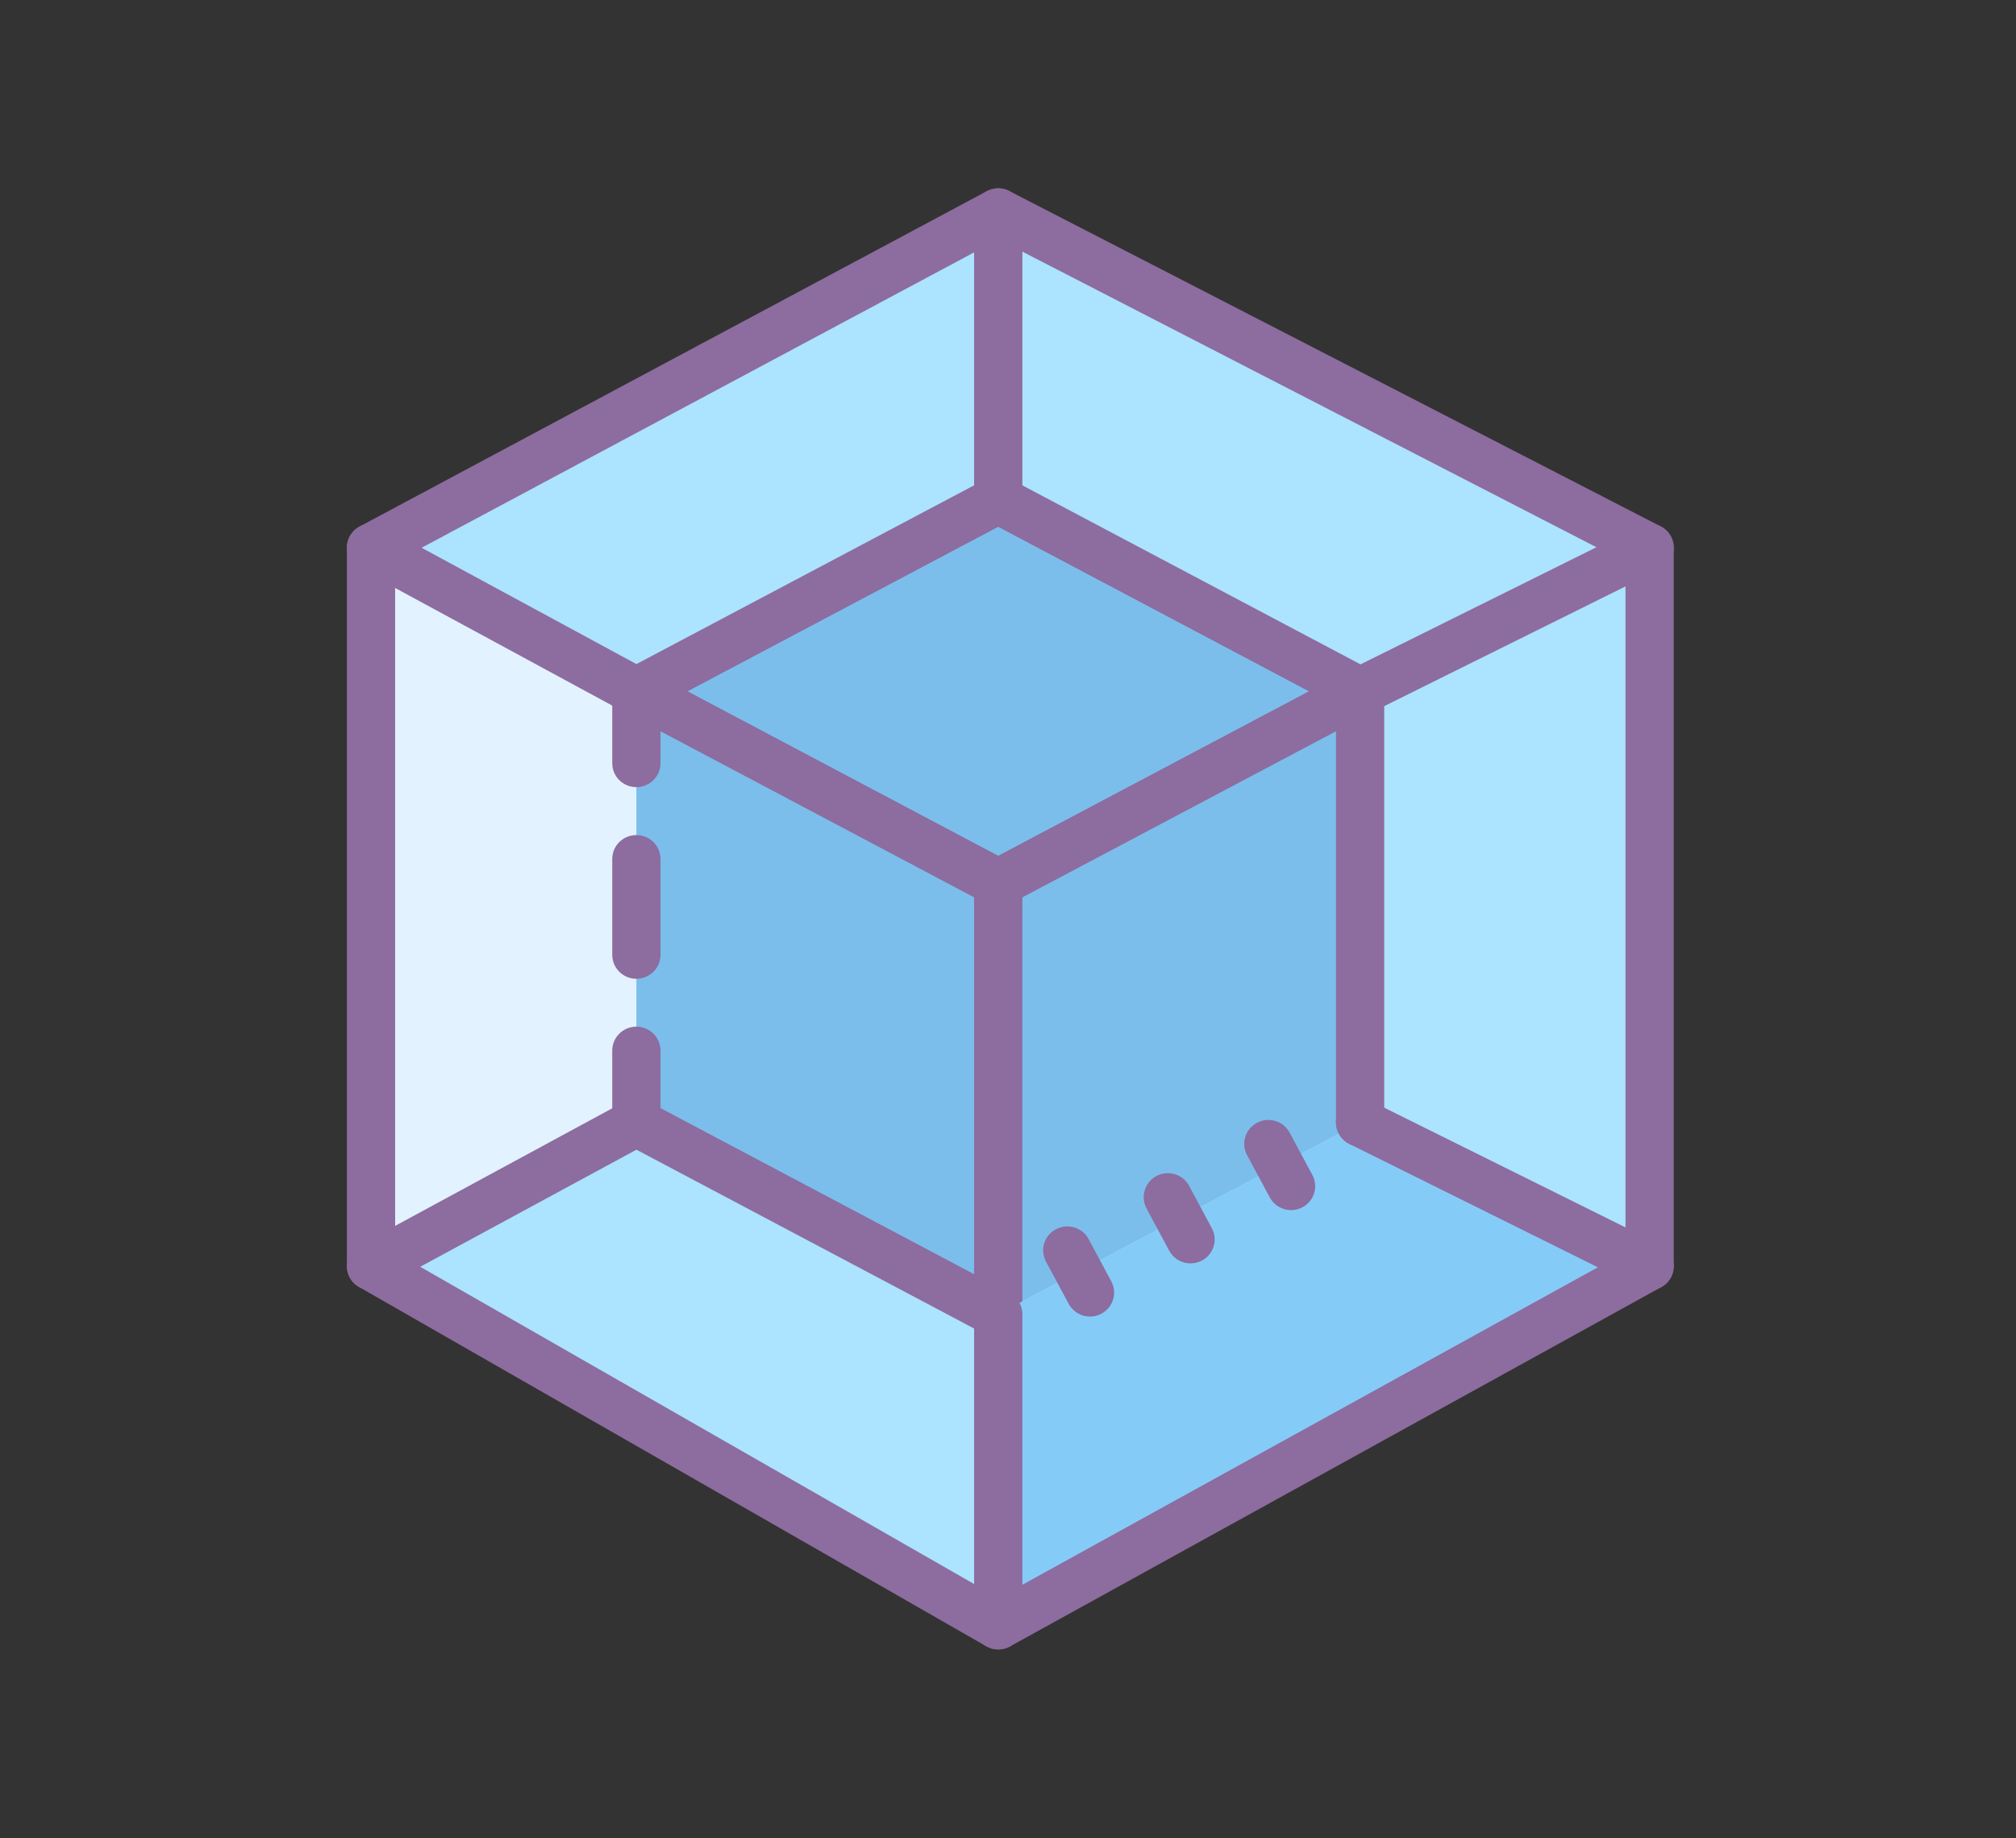
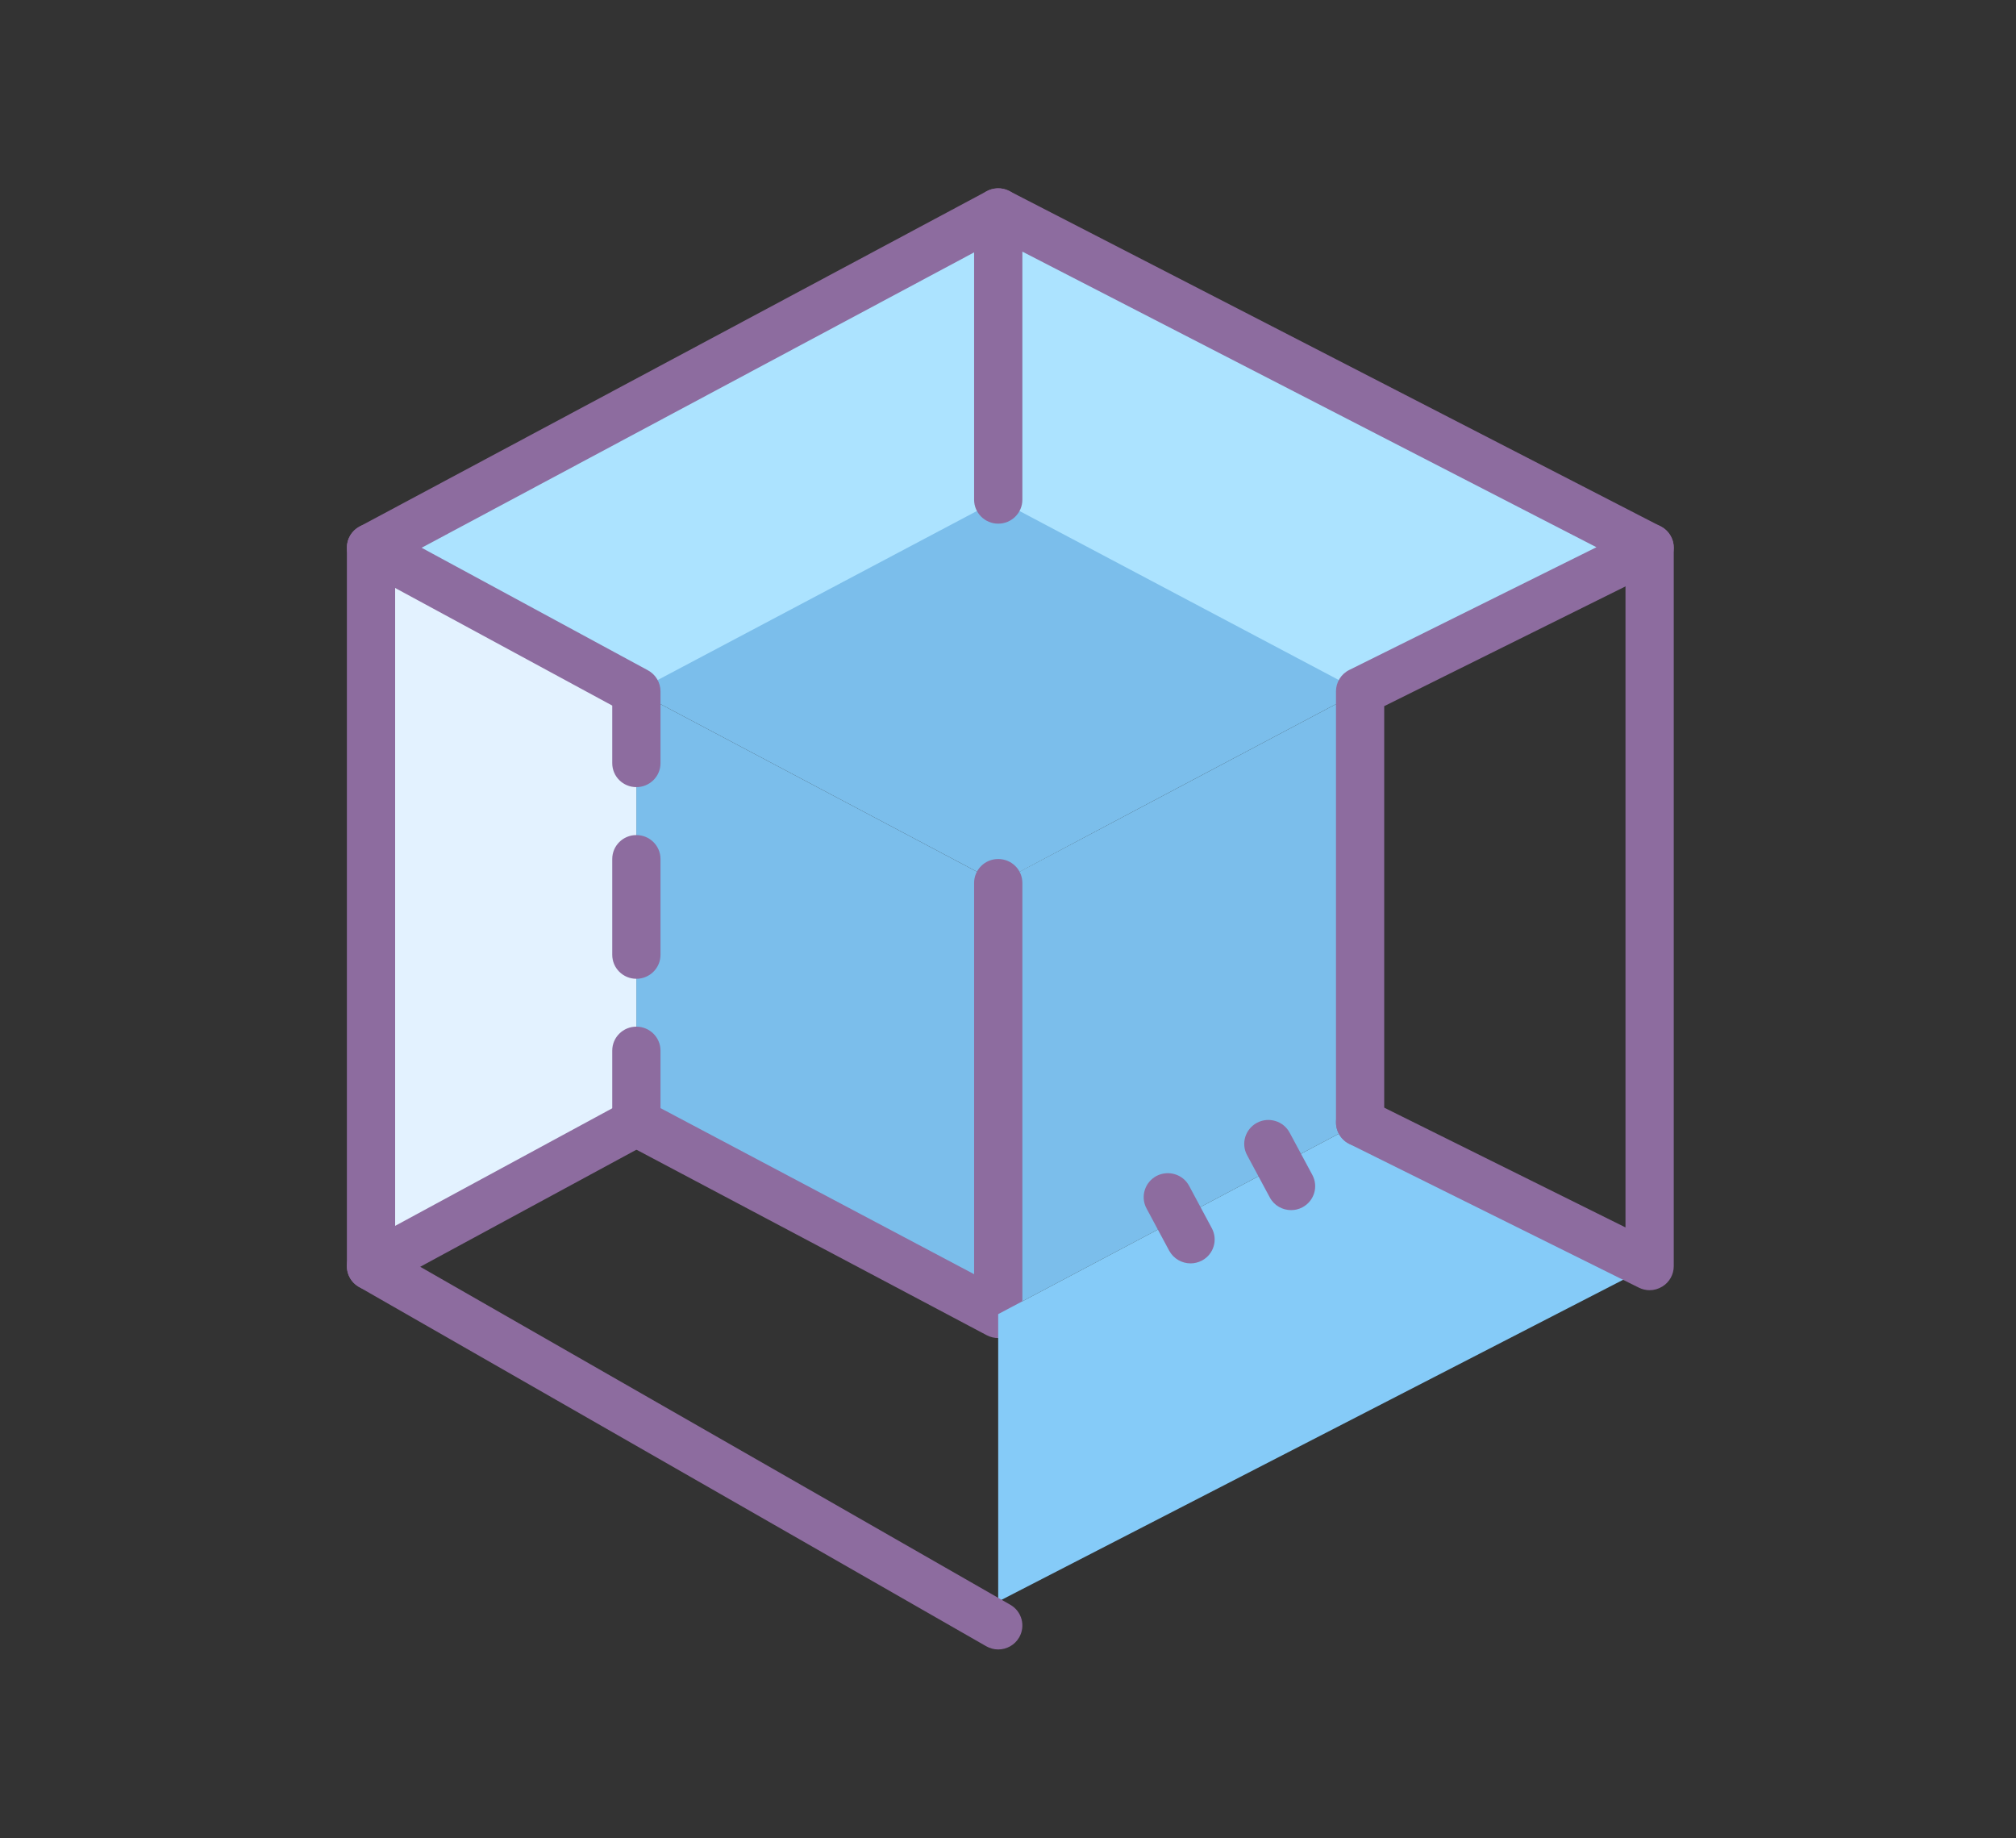
<svg xmlns="http://www.w3.org/2000/svg" width="136" zoomAndPan="magnify" viewBox="0 0 102 93" height="124" preserveAspectRatio="xMidYMid meet" version="1.0">
  <rect x="0" y="0" width="102" height="93" fill="#333333" stroke="none" />
  <defs>
    <clipPath id="9d6af8e6e9">
      <path d="M 17.426 9.301 L 52 9.301 L 52 40 L 17.426 40 Z M 17.426 9.301 " clip-rule="nonzero" />
    </clipPath>
    <clipPath id="4cbc38a589">
-       <path d="M 49 62 L 84.926 62 L 84.926 83.551 L 49 83.551 Z M 49 62 " clip-rule="nonzero" />
-     </clipPath>
+       </clipPath>
    <clipPath id="9e7f933e71">
      <path d="M 49 9.301 L 84.926 9.301 L 84.926 58 L 49 58 Z M 49 9.301 " clip-rule="nonzero" />
    </clipPath>
    <clipPath id="b6af208a23">
      <path d="M 67 26 L 84.926 26 L 84.926 66 L 67 66 Z M 67 26 " clip-rule="nonzero" />
    </clipPath>
    <clipPath id="a068896ef6">
      <path d="M 17.426 26 L 34 26 L 34 66 L 17.426 66 Z M 17.426 26 " clip-rule="nonzero" />
    </clipPath>
    <clipPath id="5cbdc83a8b">
      <path d="M 17.426 62 L 52 62 L 52 83.551 L 17.426 83.551 Z M 17.426 62 " clip-rule="nonzero" />
    </clipPath>
  </defs>
  <path fill="#ace3ff" d="M 19.992 27.703 L 50.504 10.738 L 82.242 27.703 L 50.504 44.668 Z M 19.992 27.703 " fill-opacity="1" fill-rule="nonzero" />
-   <path fill="#ace3ff" d="M 18.77 27.703 L 18.77 64.055 L 50.504 82.23 L 50.504 44.668 Z M 18.77 27.703 " fill-opacity="1" fill-rule="nonzero" />
  <path fill="#7bbeeb" d="M 32.195 34.973 L 50.504 25.281 L 68.816 34.973 L 50.504 44.668 Z M 32.195 34.973 " fill-opacity="1" fill-rule="nonzero" />
-   <path fill="#ace3ff" d="M 50.504 82.23 L 83.461 64.055 L 83.461 27.703 L 50.504 44.668 Z M 50.504 82.23 " fill-opacity="1" fill-rule="nonzero" />
  <path fill="#7bbeeb" d="M 32.195 34.973 L 32.195 56.785 L 50.504 66.48 L 50.504 44.668 Z M 32.195 34.973 " fill-opacity="1" fill-rule="nonzero" />
  <path fill="#7bbeeb" d="M 50.504 66.48 L 68.816 56.785 L 68.816 34.973 L 50.504 44.668 Z M 50.504 66.48 " fill-opacity="1" fill-rule="nonzero" />
  <path fill="#e3f2ff" d="M 32.195 56.785 L 18.77 64.055 L 18.77 27.703 L 32.195 34.973 Z M 32.195 56.785 " fill-opacity="1" fill-rule="nonzero" />
-   <path fill="#8d6c9f" d="M 50.504 45.879 C 50.309 45.879 50.109 45.832 49.93 45.738 L 31.621 36.043 C 31.227 35.832 30.977 35.422 30.977 34.973 C 30.977 34.527 31.227 34.113 31.621 33.902 L 49.93 24.211 C 50.289 24.02 50.719 24.02 51.078 24.211 L 69.387 33.902 C 69.785 34.113 70.035 34.527 70.035 34.973 C 70.035 35.422 69.785 35.832 69.391 36.043 L 51.082 45.738 C 50.902 45.832 50.703 45.879 50.504 45.879 Z M 34.789 34.973 L 50.504 43.293 L 66.223 34.973 L 50.504 26.652 Z M 34.789 34.973 " fill-opacity="1" fill-rule="nonzero" />
  <g clip-path="url(#9d6af8e6e9)">
    <path fill="#8d6c9f" d="M 32.195 39.82 C 31.523 39.82 30.977 39.281 30.977 38.609 L 30.977 35.695 L 18.184 28.766 C 17.793 28.555 17.547 28.145 17.551 27.699 C 17.551 27.258 17.797 26.848 18.191 26.637 L 49.926 9.672 C 50.523 9.355 51.262 9.574 51.578 10.164 C 51.898 10.754 51.676 11.488 51.086 11.805 L 21.332 27.711 L 32.781 33.91 C 33.172 34.121 33.418 34.531 33.418 34.973 L 33.418 38.609 C 33.418 39.281 32.871 39.82 32.195 39.82 Z M 32.195 39.82 " fill-opacity="1" fill-rule="nonzero" />
  </g>
  <path fill="#8d6c9f" d="M 32.195 49.516 C 31.523 49.516 30.977 48.973 30.977 48.305 L 30.977 43.457 C 30.977 42.785 31.523 42.246 32.195 42.246 C 32.871 42.246 33.418 42.785 33.418 43.457 L 33.418 48.305 C 33.418 48.973 32.871 49.516 32.195 49.516 Z M 32.195 49.516 " fill-opacity="1" fill-rule="nonzero" />
  <path fill="#8d6c9f" d="M 50.504 67.691 C 50.309 67.691 50.113 67.645 49.93 67.551 L 31.621 57.855 C 31.227 57.645 30.977 57.234 30.977 56.785 L 30.977 53.148 C 30.977 52.48 31.523 51.938 32.195 51.938 C 32.871 51.938 33.418 52.48 33.418 53.148 L 33.418 56.059 L 49.285 64.461 L 49.285 44.668 C 49.285 43.996 49.832 43.457 50.504 43.457 C 51.18 43.457 51.727 43.996 51.727 44.668 L 51.727 66.48 C 51.727 66.906 51.5 67.301 51.133 67.52 C 50.941 67.633 50.723 67.691 50.504 67.691 Z M 50.504 67.691 " fill-opacity="1" fill-rule="nonzero" />
  <path fill="#85cbf8" d="M 83.461 64.055 L 50.504 81.02 L 50.504 66.48 L 68.816 56.785 Z M 83.461 64.055 " fill-opacity="1" fill-rule="nonzero" />
  <g clip-path="url(#4cbc38a589)">
    <path fill="#8d6c9f" d="M 50.504 83.445 C 50.293 83.445 50.078 83.387 49.887 83.277 C 49.512 83.059 49.285 82.66 49.285 82.23 L 49.285 66.48 C 49.285 65.809 49.832 65.27 50.504 65.27 C 51.18 65.27 51.727 65.809 51.727 66.48 L 51.727 80.172 L 82.867 62.996 C 83.461 62.668 84.203 62.883 84.527 63.469 C 84.859 64.051 84.645 64.789 84.055 65.113 L 51.098 83.293 C 50.914 83.395 50.711 83.445 50.504 83.445 Z M 50.504 83.445 " fill-opacity="1" fill-rule="nonzero" />
  </g>
  <g clip-path="url(#9e7f933e71)">
    <path fill="#8d6c9f" d="M 68.816 57.996 C 68.141 57.996 67.594 57.457 67.594 56.785 L 67.594 34.973 C 67.594 34.516 67.855 34.094 68.27 33.891 L 80.773 27.684 L 51.727 12.73 L 51.727 25.281 C 51.727 25.949 51.18 26.492 50.504 26.492 C 49.832 26.492 49.285 25.949 49.285 25.281 L 49.285 10.738 C 49.285 10.316 49.508 9.922 49.871 9.703 C 50.234 9.484 50.688 9.469 51.066 9.664 L 84.023 26.629 C 84.43 26.84 84.684 27.258 84.684 27.715 C 84.68 28.172 84.418 28.586 84.008 28.789 L 70.035 35.723 L 70.035 56.785 C 70.035 57.457 69.488 57.996 68.816 57.996 Z M 68.816 57.996 " fill-opacity="1" fill-rule="nonzero" />
  </g>
  <path fill="#8d6c9f" d="M 65.324 61.219 C 64.887 61.219 64.465 60.988 64.246 60.578 L 63.098 58.441 C 62.777 57.852 63.004 57.117 63.598 56.801 C 64.195 56.484 64.934 56.711 65.25 57.301 L 66.398 59.438 C 66.715 60.027 66.492 60.762 65.895 61.078 C 65.711 61.176 65.516 61.219 65.324 61.219 Z M 65.324 61.219 " fill-opacity="1" fill-rule="nonzero" />
  <path fill="#8d6c9f" d="M 60.238 63.914 C 59.801 63.914 59.379 63.68 59.156 63.273 L 58.008 61.133 C 57.691 60.543 57.918 59.809 58.512 59.492 C 59.109 59.18 59.848 59.402 60.164 59.992 L 61.312 62.133 C 61.629 62.723 61.406 63.457 60.809 63.773 C 60.625 63.867 60.43 63.914 60.238 63.914 Z M 60.238 63.914 " fill-opacity="1" fill-rule="nonzero" />
-   <path fill="#8d6c9f" d="M 55.148 66.605 C 54.715 66.605 54.293 66.371 54.074 65.965 L 52.922 63.824 C 52.605 63.234 52.828 62.5 53.426 62.188 C 54.023 61.871 54.762 62.094 55.078 62.684 L 56.227 64.824 C 56.543 65.414 56.316 66.148 55.723 66.461 C 55.539 66.559 55.344 66.605 55.148 66.605 Z M 55.148 66.605 " fill-opacity="1" fill-rule="nonzero" />
  <g clip-path="url(#b6af208a23)">
    <path fill="#8d6c9f" d="M 83.461 65.27 C 83.277 65.27 83.09 65.227 82.918 65.141 L 68.27 57.871 C 67.668 57.57 67.422 56.844 67.723 56.242 C 68.023 55.645 68.758 55.406 69.363 55.703 L 82.242 62.094 L 82.242 27.703 C 82.242 27.035 82.789 26.492 83.461 26.492 C 84.137 26.492 84.684 27.035 84.684 27.703 L 84.684 64.055 C 84.684 64.477 84.465 64.867 84.105 65.086 C 83.906 65.207 83.688 65.27 83.461 65.27 Z M 83.461 65.27 " fill-opacity="1" fill-rule="nonzero" />
  </g>
  <g clip-path="url(#a068896ef6)">
    <path fill="#8d6c9f" d="M 18.77 65.27 C 18.555 65.27 18.336 65.211 18.148 65.098 C 17.777 64.879 17.551 64.484 17.551 64.055 L 17.551 27.703 C 17.551 27.035 18.098 26.492 18.77 26.492 C 19.445 26.492 19.992 27.035 19.992 27.703 L 19.992 62.016 L 31.613 55.723 C 32.207 55.402 32.945 55.617 33.27 56.203 C 33.59 56.793 33.375 57.527 32.781 57.848 L 19.355 65.117 C 19.172 65.219 18.973 65.27 18.77 65.27 Z M 18.77 65.27 " fill-opacity="1" fill-rule="nonzero" />
  </g>
  <g clip-path="url(#5cbdc83a8b)">
    <path fill="#8d6c9f" d="M 50.504 83.445 C 50.297 83.445 50.09 83.391 49.895 83.281 L 18.16 65.105 C 17.574 64.77 17.375 64.031 17.711 63.449 C 18.051 62.871 18.797 62.672 19.379 63.008 L 51.117 81.184 C 51.699 81.516 51.902 82.258 51.562 82.84 C 51.336 83.227 50.926 83.445 50.504 83.445 Z M 50.504 83.445 " fill-opacity="1" fill-rule="nonzero" />
  </g>
</svg>